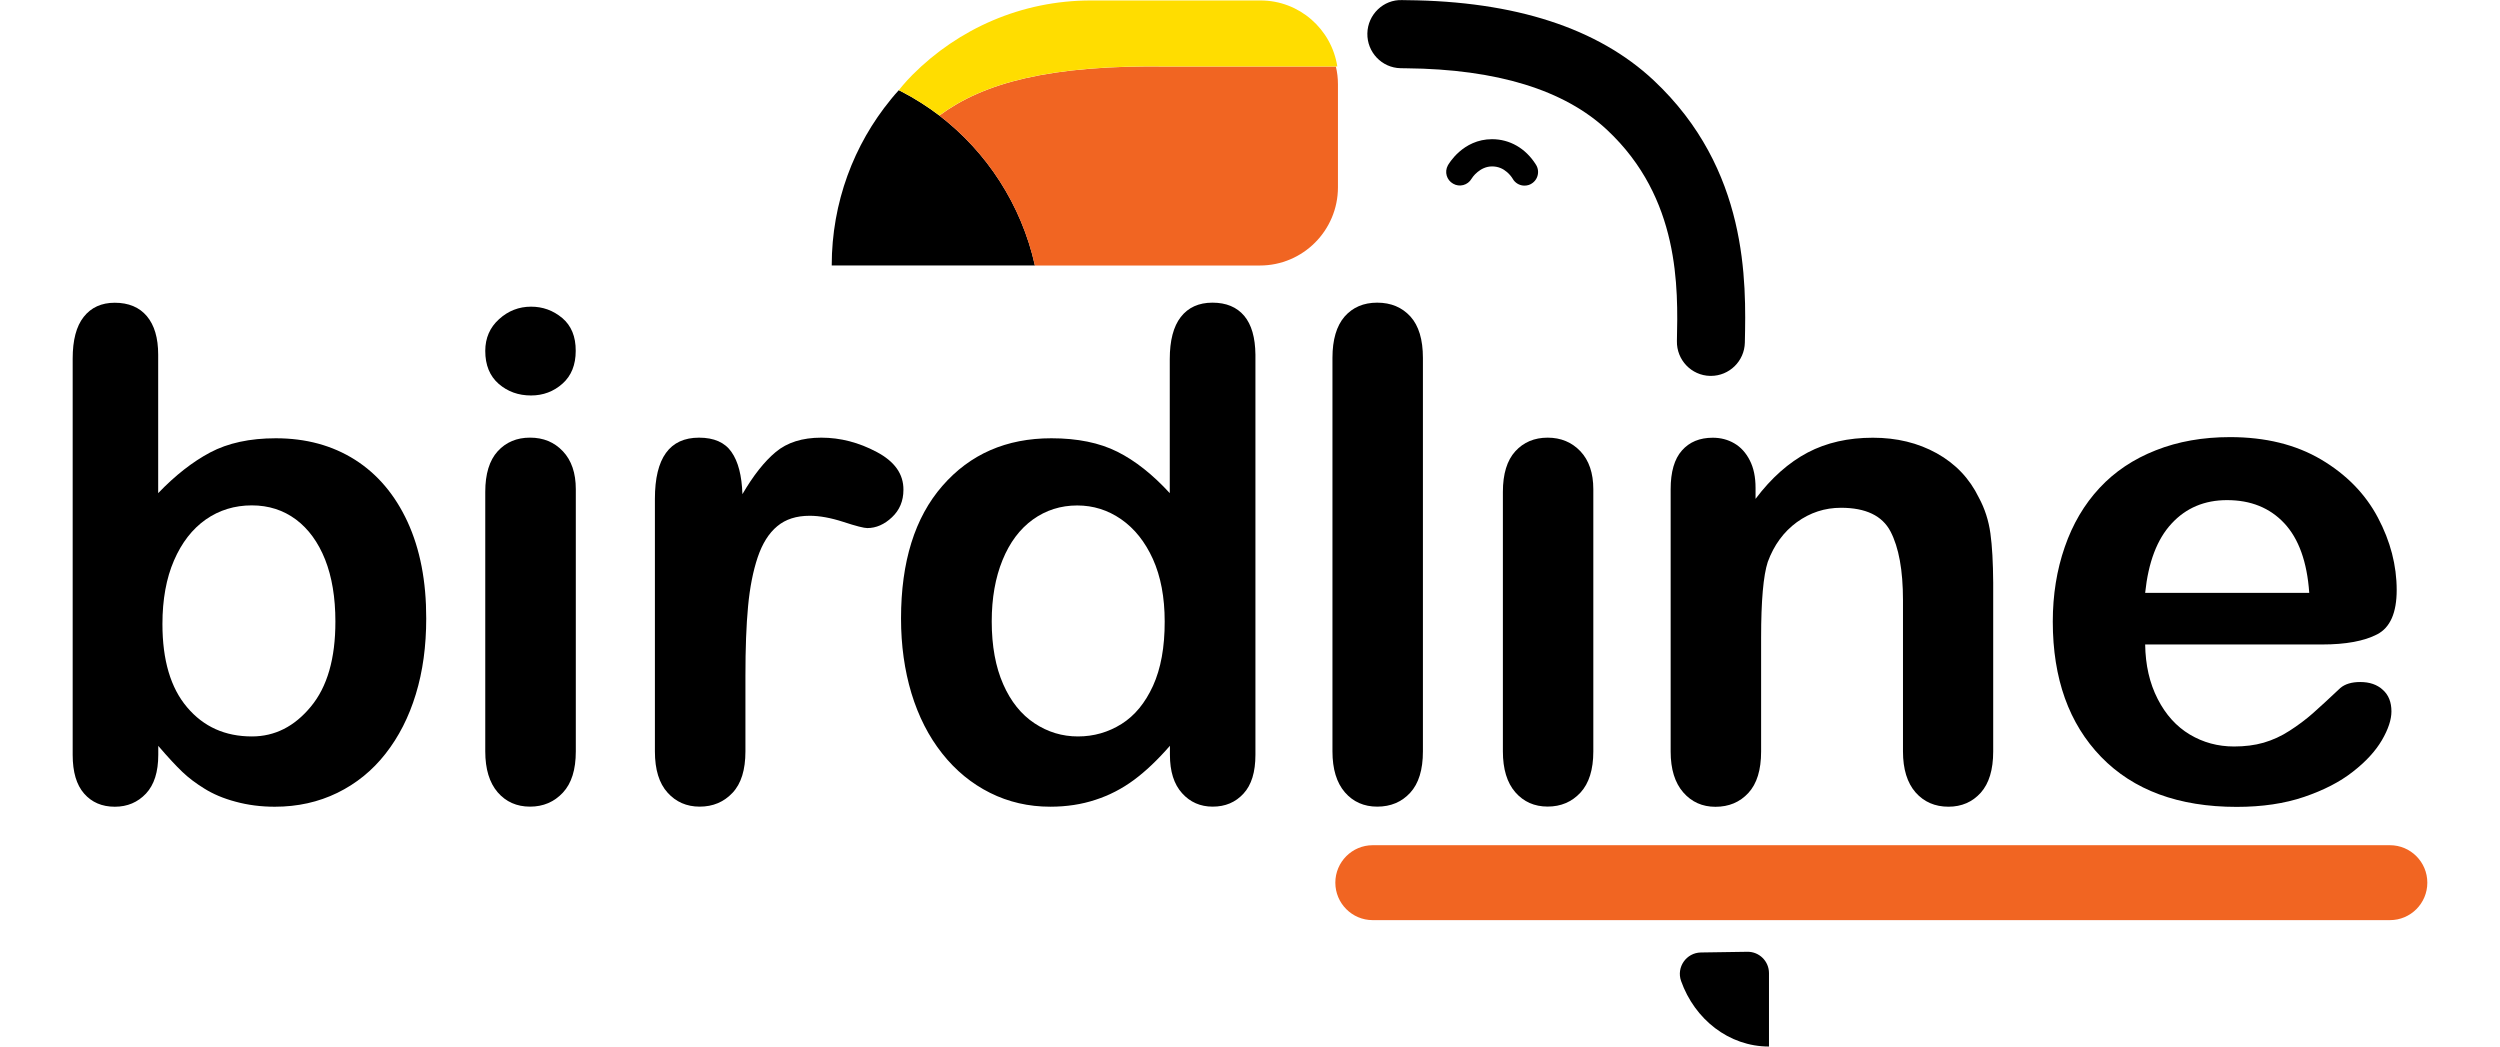
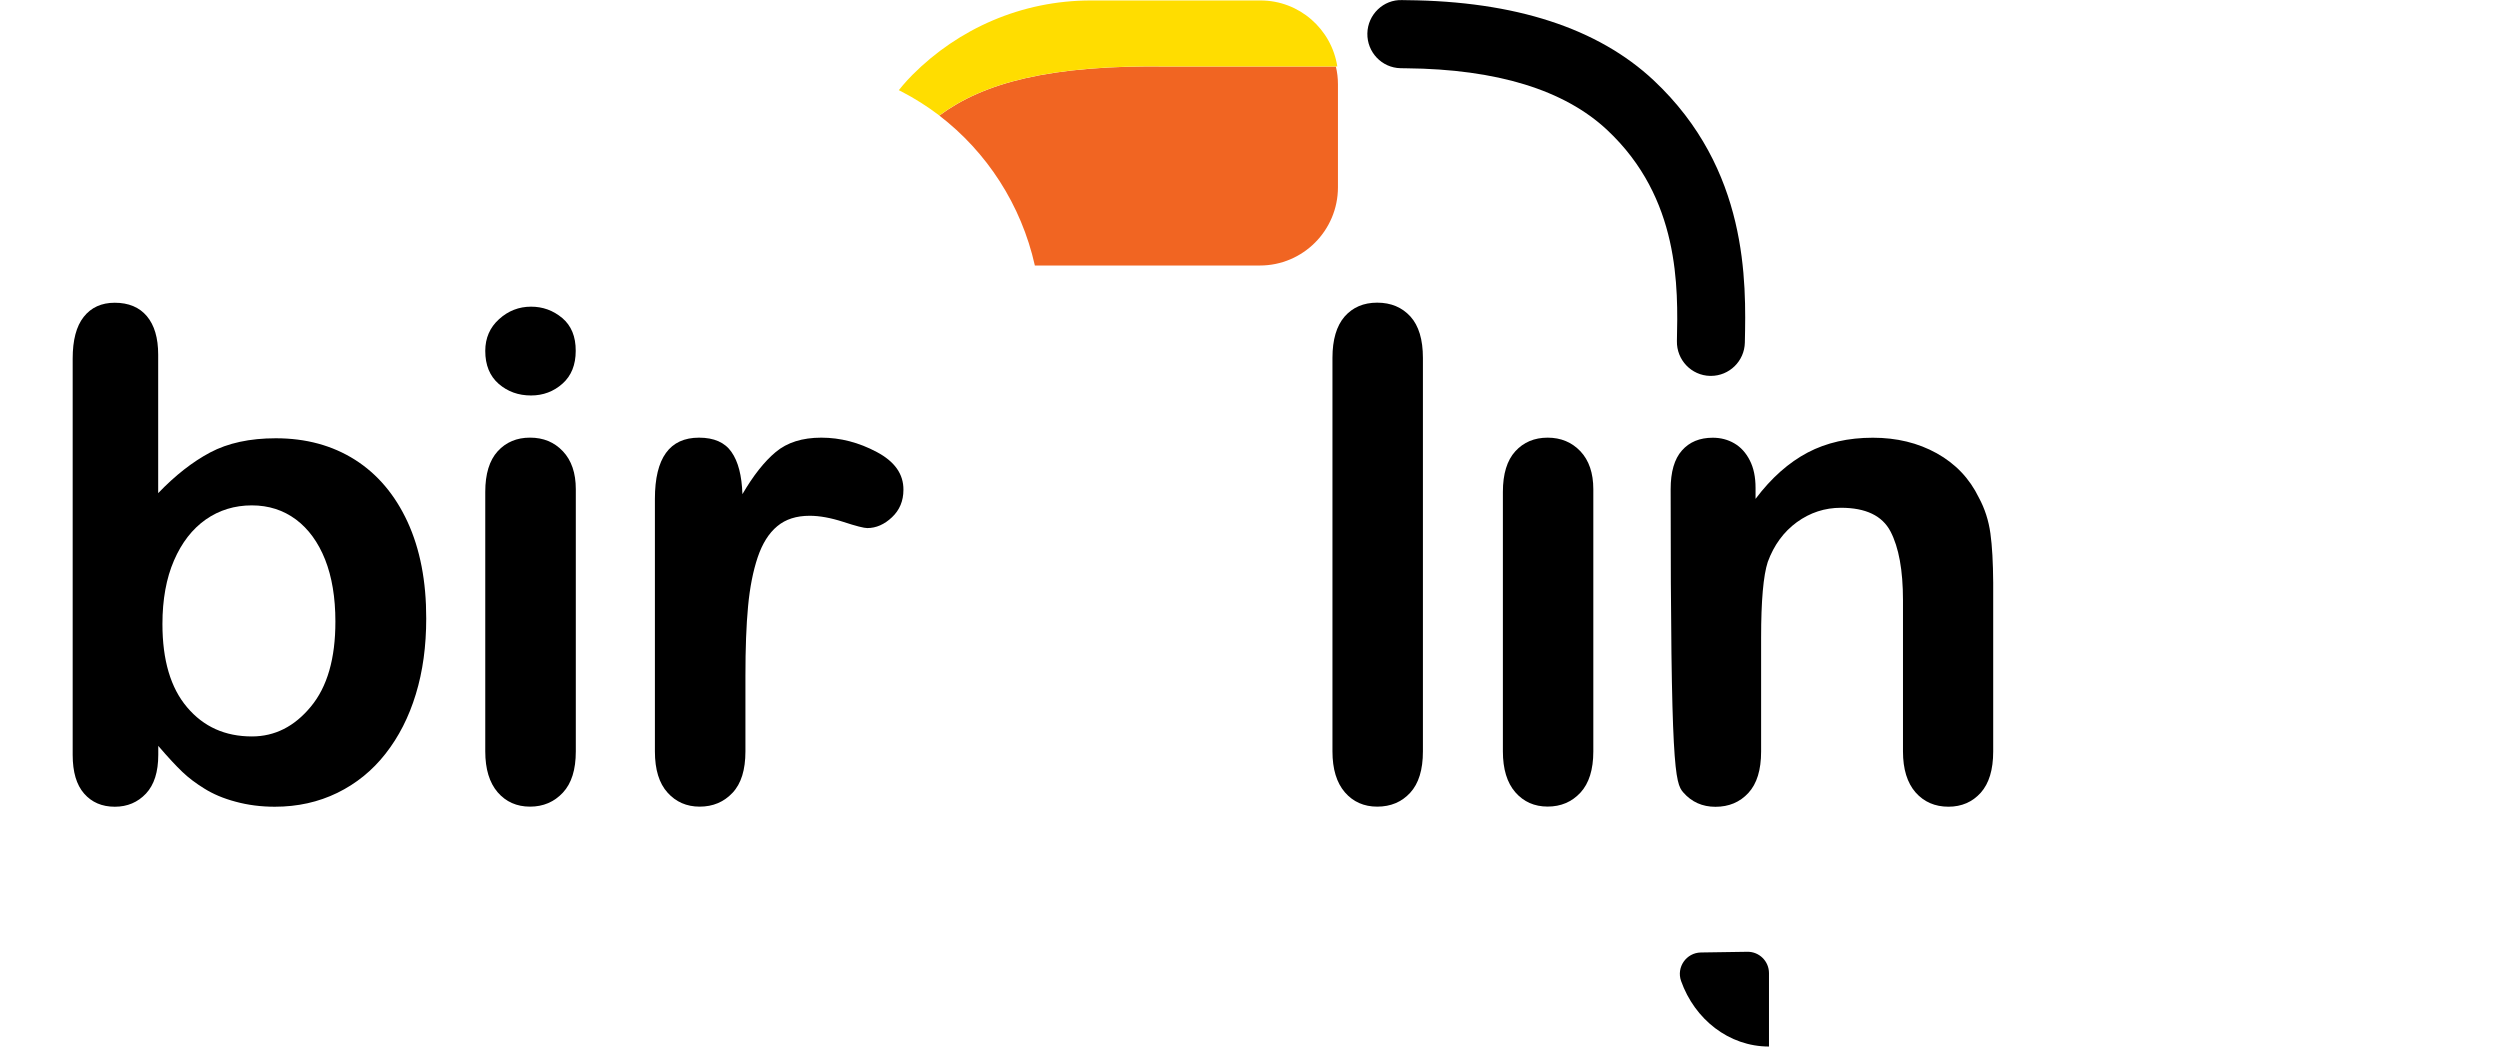
<svg xmlns="http://www.w3.org/2000/svg" width="172" height="72" viewBox="0 0 108 48" fill="none">
  <g clip-path="url(#clip0_609_1933)">
    <path d="M74.682 43.687C74.013 43.698 73.549 44.362 73.772 44.994C74.395 46.751 75.964 48.001 77.804 48.001V44.635C77.804 44.089 77.358 43.648 76.817 43.655L74.682 43.687Z" fill="black" />
    <path d="M75.139 17.241C75.128 17.241 75.114 17.241 75.103 17.241C74.243 17.223 73.564 16.506 73.581 15.647C73.635 13.197 73.727 9.096 70.385 5.965C68.42 4.122 65.319 3.171 61.17 3.132C61.064 3.132 60.976 3.128 60.905 3.128C60.045 3.111 59.365 2.393 59.383 1.531C59.4 0.668 60.119 -0.028 60.976 0.004L61.199 0.008C66.155 0.054 69.96 1.293 72.512 3.682C76.87 7.768 76.757 12.938 76.697 15.714C76.679 16.563 75.985 17.241 75.139 17.241Z" fill="black" />
-     <path d="M67.213 7.886C67.213 8.074 67.132 8.258 66.972 8.383C66.859 8.475 66.724 8.514 66.59 8.514C66.406 8.514 66.222 8.432 66.098 8.273C66.084 8.258 66.059 8.219 66.052 8.202C65.988 8.095 65.896 7.985 65.783 7.889C65.616 7.744 65.393 7.633 65.103 7.633C64.823 7.633 64.597 7.758 64.438 7.889C64.257 8.035 64.165 8.194 64.162 8.198C63.992 8.493 63.609 8.599 63.316 8.425C63.018 8.258 62.912 7.886 63.075 7.587C63.103 7.538 63.754 6.384 65.103 6.384C65.914 6.384 66.639 6.803 67.103 7.534C67.178 7.641 67.213 7.765 67.213 7.886Z" fill="black" />
    <path d="M15.36 23.937C14.786 22.694 13.979 21.742 12.946 21.086C11.905 20.429 10.698 20.102 9.317 20.102C8.121 20.102 7.119 20.322 6.308 20.752C5.498 21.182 4.701 21.806 3.922 22.619V16.264C3.922 15.501 3.749 14.915 3.405 14.504C3.059 14.092 2.566 13.886 1.929 13.886C1.324 13.886 0.846 14.102 0.506 14.535C0.166 14.965 0 15.601 0 16.449V34.623C0 35.408 0.173 35.997 0.524 36.398C0.874 36.799 1.342 37.002 1.933 37.002C2.51 37.002 2.984 36.799 3.363 36.398C3.738 35.997 3.926 35.404 3.926 34.623V34.211C4.379 34.74 4.747 35.134 5.027 35.401C5.303 35.667 5.639 35.922 6.036 36.167C6.432 36.416 6.91 36.622 7.473 36.771C8.032 36.924 8.634 37.002 9.271 37.002C10.319 37.002 11.271 36.789 12.139 36.366C13.002 35.944 13.742 35.347 14.347 34.573C14.953 33.803 15.42 32.891 15.739 31.84C16.061 30.789 16.216 29.631 16.216 28.371C16.22 26.66 15.933 25.183 15.36 23.937ZM10.921 32.415C10.167 33.327 9.268 33.778 8.22 33.778C6.991 33.778 6.004 33.334 5.25 32.443C4.492 31.552 4.117 30.281 4.117 28.623C4.117 27.498 4.294 26.521 4.648 25.705C5.002 24.888 5.487 24.263 6.106 23.827C6.722 23.397 7.43 23.18 8.216 23.18C8.988 23.18 9.66 23.397 10.241 23.827C10.818 24.26 11.264 24.874 11.579 25.666C11.891 26.457 12.05 27.402 12.05 28.502C12.053 30.206 11.678 31.506 10.921 32.415Z" fill="black" />
    <path d="M22.485 20.698C22.089 20.279 21.59 20.073 20.977 20.073C20.372 20.073 19.877 20.279 19.494 20.698C19.116 21.114 18.924 21.735 18.924 22.559V34.463C18.924 35.276 19.116 35.901 19.494 36.341C19.873 36.778 20.369 36.998 20.977 36.998C21.586 36.998 22.089 36.781 22.485 36.355C22.882 35.929 23.077 35.301 23.077 34.466V22.434C23.077 21.696 22.878 21.114 22.485 20.698ZM22.454 14.585C22.036 14.237 21.562 14.066 21.023 14.066C20.468 14.066 19.976 14.258 19.558 14.638C19.137 15.018 18.924 15.504 18.924 16.094C18.924 16.747 19.13 17.247 19.54 17.606C19.951 17.961 20.443 18.139 21.023 18.139C21.579 18.139 22.064 17.957 22.468 17.595C22.871 17.237 23.073 16.733 23.073 16.094C23.077 15.437 22.868 14.933 22.454 14.585Z" fill="black" />
    <path d="M36.879 20.731C36.058 20.294 35.212 20.074 34.337 20.074C33.466 20.074 32.773 20.294 32.249 20.731C31.725 21.168 31.218 21.81 30.719 22.666C30.691 21.81 30.525 21.168 30.217 20.731C29.916 20.294 29.417 20.074 28.73 20.074C27.381 20.074 26.705 21.008 26.705 22.879V34.467C26.705 35.301 26.9 35.93 27.286 36.356C27.668 36.782 28.16 36.998 28.758 36.998C29.367 36.998 29.87 36.785 30.266 36.363C30.663 35.941 30.857 35.309 30.857 34.464V30.988C30.857 29.735 30.896 28.677 30.978 27.81C31.059 26.941 31.208 26.191 31.42 25.559C31.633 24.931 31.93 24.455 32.316 24.136C32.702 23.813 33.197 23.657 33.806 23.657C34.252 23.657 34.766 23.749 35.346 23.937C35.927 24.129 36.295 24.221 36.447 24.221C36.85 24.221 37.233 24.054 37.58 23.724C37.93 23.394 38.104 22.975 38.104 22.467C38.111 21.746 37.704 21.168 36.879 20.731Z" fill="black" />
-     <path d="M53.733 14.485C53.393 14.084 52.908 13.882 52.278 13.882C51.651 13.882 51.166 14.102 50.826 14.539C50.487 14.975 50.32 15.621 50.32 16.474V22.619C49.538 21.767 48.738 21.131 47.917 20.72C47.095 20.308 46.086 20.102 44.89 20.102C42.823 20.102 41.159 20.83 39.892 22.285C38.624 23.738 37.994 25.768 37.994 28.367C37.994 29.599 38.153 30.739 38.472 31.8C38.794 32.855 39.261 33.778 39.881 34.559C40.5 35.343 41.233 35.943 42.079 36.366C42.922 36.788 43.846 37.001 44.837 37.001C45.587 37.001 46.278 36.895 46.911 36.685C47.545 36.48 48.136 36.174 48.678 35.773C49.219 35.372 49.768 34.85 50.327 34.207V34.619C50.327 35.382 50.511 35.968 50.883 36.38C51.251 36.792 51.722 36.998 52.288 36.998C52.869 36.998 53.336 36.799 53.701 36.401C54.069 36.004 54.249 35.411 54.249 34.619V16.264C54.239 15.479 54.072 14.89 53.733 14.485ZM49.552 31.456C49.191 32.244 48.713 32.826 48.108 33.206C47.502 33.586 46.837 33.778 46.108 33.778C45.389 33.778 44.727 33.579 44.115 33.174C43.509 32.773 43.028 32.176 42.681 31.385C42.331 30.593 42.154 29.631 42.154 28.502C42.154 27.433 42.32 26.496 42.649 25.69C42.978 24.881 43.442 24.263 44.04 23.83C44.639 23.4 45.318 23.184 46.076 23.184C46.809 23.184 47.478 23.393 48.09 23.816C48.703 24.242 49.187 24.849 49.548 25.644C49.906 26.443 50.087 27.394 50.087 28.506C50.09 29.684 49.91 30.668 49.552 31.456Z" fill="black" />
    <path d="M61.358 14.517C60.972 14.095 60.465 13.882 59.835 13.882C59.205 13.882 58.71 14.098 58.338 14.521C57.97 14.947 57.782 15.579 57.782 16.413V34.463C57.782 35.276 57.973 35.901 58.352 36.341C58.731 36.778 59.227 36.998 59.835 36.998C60.455 36.998 60.958 36.785 61.347 36.362C61.736 35.94 61.931 35.308 61.931 34.463V16.417C61.931 15.572 61.74 14.94 61.358 14.517Z" fill="black" />
    <path d="M69.747 22.439V34.467C69.747 35.301 69.549 35.93 69.156 36.356C68.76 36.782 68.261 36.995 67.652 36.995C67.043 36.995 66.551 36.775 66.169 36.338C65.79 35.901 65.599 35.277 65.599 34.464V22.559C65.599 21.736 65.79 21.114 66.169 20.699C66.547 20.284 67.043 20.074 67.652 20.074C68.261 20.074 68.76 20.284 69.156 20.699C69.549 21.118 69.747 21.697 69.747 22.439Z" fill="black" />
-     <path d="M87.96 24.465C87.879 23.876 87.702 23.326 87.429 22.822C87.005 21.948 86.36 21.27 85.5 20.791C84.636 20.311 83.659 20.077 82.569 20.077C81.443 20.077 80.445 20.301 79.581 20.755C78.718 21.21 77.914 21.916 77.188 22.882V22.378C77.188 21.877 77.1 21.458 76.923 21.114C76.746 20.766 76.509 20.507 76.215 20.336C75.918 20.162 75.588 20.077 75.224 20.077C74.625 20.077 74.155 20.272 73.811 20.663C73.464 21.053 73.294 21.646 73.294 22.438V34.47C73.294 35.283 73.489 35.908 73.875 36.348C74.257 36.785 74.749 37.005 75.348 37.005C75.967 37.005 76.47 36.792 76.859 36.37C77.249 35.947 77.443 35.315 77.443 34.47V29.251C77.443 27.554 77.546 26.393 77.748 25.775C78.031 25.001 78.477 24.394 79.082 23.951C79.691 23.51 80.364 23.29 81.107 23.29C82.24 23.29 83.001 23.652 83.38 24.38C83.758 25.108 83.95 26.155 83.95 27.529V34.467C83.95 35.279 84.144 35.904 84.527 36.345C84.912 36.781 85.415 37.001 86.035 37.001C86.64 37.001 87.136 36.785 87.518 36.359C87.897 35.933 88.088 35.304 88.088 34.47V26.723C88.081 25.807 88.042 25.055 87.96 24.465Z" fill="black" />
-     <path d="M104.924 31.282C104.527 31.282 104.227 31.374 104.011 31.555C103.494 32.045 103.073 32.429 102.75 32.716C102.428 33 102.071 33.267 101.685 33.515C101.303 33.764 100.903 33.945 100.492 34.065C100.081 34.183 99.628 34.239 99.133 34.239C98.393 34.239 97.717 34.055 97.104 33.689C96.492 33.323 96 32.78 95.632 32.059C95.26 31.335 95.072 30.501 95.058 29.56H103.179C104.262 29.56 105.104 29.404 105.699 29.095C106.297 28.786 106.595 28.105 106.595 27.061C106.595 25.935 106.308 24.824 105.731 23.738C105.154 22.648 104.283 21.76 103.126 21.075C101.965 20.39 100.573 20.049 98.952 20.049C97.706 20.049 96.57 20.248 95.55 20.652C94.527 21.054 93.663 21.629 92.966 22.381C92.265 23.134 91.734 24.036 91.37 25.09C91.005 26.141 90.821 27.281 90.821 28.513C90.821 31.122 91.561 33.192 93.04 34.719C94.52 36.242 96.591 37.009 99.257 37.009C100.421 37.009 101.455 36.856 102.35 36.551C103.246 36.245 103.989 35.865 104.584 35.397C105.179 34.935 105.621 34.452 105.915 33.952C106.209 33.448 106.354 33.007 106.354 32.631C106.354 32.205 106.223 31.875 105.958 31.64C105.696 31.399 105.352 31.282 104.924 31.282ZM96.269 24.015C96.931 23.297 97.78 22.939 98.814 22.939C99.901 22.939 100.772 23.29 101.437 23.997C102.099 24.703 102.485 25.768 102.584 27.192H95.058C95.203 25.793 95.603 24.732 96.269 24.015Z" fill="black" />
-     <path d="M106.287 42.203H59.627C58.682 42.203 57.914 41.433 57.914 40.485C57.914 39.537 58.682 38.767 59.627 38.767H106.287C107.232 38.767 108 39.537 108 40.485C108 41.436 107.232 42.203 106.287 42.203Z" fill="#F16522" />
-     <path d="M44.136 12.175H34.815C34.815 9.281 35.835 6.625 37.523 4.566C37.527 4.556 37.538 4.549 37.541 4.541C37.654 4.403 37.771 4.268 37.892 4.137C37.934 4.158 37.98 4.179 38.019 4.201C38.628 4.517 39.209 4.886 39.75 5.298C41.927 6.966 43.513 9.384 44.136 12.175Z" fill="black" />
+     <path d="M87.96 24.465C87.879 23.876 87.702 23.326 87.429 22.822C87.005 21.948 86.36 21.27 85.5 20.791C84.636 20.311 83.659 20.077 82.569 20.077C81.443 20.077 80.445 20.301 79.581 20.755C78.718 21.21 77.914 21.916 77.188 22.882V22.378C77.188 21.877 77.1 21.458 76.923 21.114C76.746 20.766 76.509 20.507 76.215 20.336C75.918 20.162 75.588 20.077 75.224 20.077C74.625 20.077 74.155 20.272 73.811 20.663C73.464 21.053 73.294 21.646 73.294 22.438C73.294 35.283 73.489 35.908 73.875 36.348C74.257 36.785 74.749 37.005 75.348 37.005C75.967 37.005 76.47 36.792 76.859 36.37C77.249 35.947 77.443 35.315 77.443 34.47V29.251C77.443 27.554 77.546 26.393 77.748 25.775C78.031 25.001 78.477 24.394 79.082 23.951C79.691 23.51 80.364 23.29 81.107 23.29C82.24 23.29 83.001 23.652 83.38 24.38C83.758 25.108 83.95 26.155 83.95 27.529V34.467C83.95 35.279 84.144 35.904 84.527 36.345C84.912 36.781 85.415 37.001 86.035 37.001C86.64 37.001 87.136 36.785 87.518 36.359C87.897 35.933 88.088 35.304 88.088 34.47V26.723C88.081 25.807 88.042 25.055 87.96 24.465Z" fill="black" />
    <path d="M58.034 3.87V8.588C58.034 10.569 56.43 12.178 54.455 12.178H44.132C43.509 9.387 41.923 6.966 39.75 5.301C41.775 3.806 44.791 2.965 50.306 3.053H57.938C58.002 3.312 58.034 3.586 58.034 3.87Z" fill="#F16522" />
    <path d="M58.005 3.05H50.306C44.791 2.961 41.771 3.803 39.75 5.297C39.209 4.885 38.628 4.516 38.019 4.2C37.98 4.179 37.892 4.136 37.892 4.136C37.892 4.136 38.171 3.781 38.518 3.433C40.624 1.321 43.517 0.021 46.706 0.021H54.48C56.264 0.021 57.74 1.335 58.005 3.05Z" fill="#FFDD00" />
  </g>
  <defs>
    <clipPath id="clip0_609_1933">
      <rect width="172" height="72" fill="white" />
    </clipPath>
  </defs>
</svg>